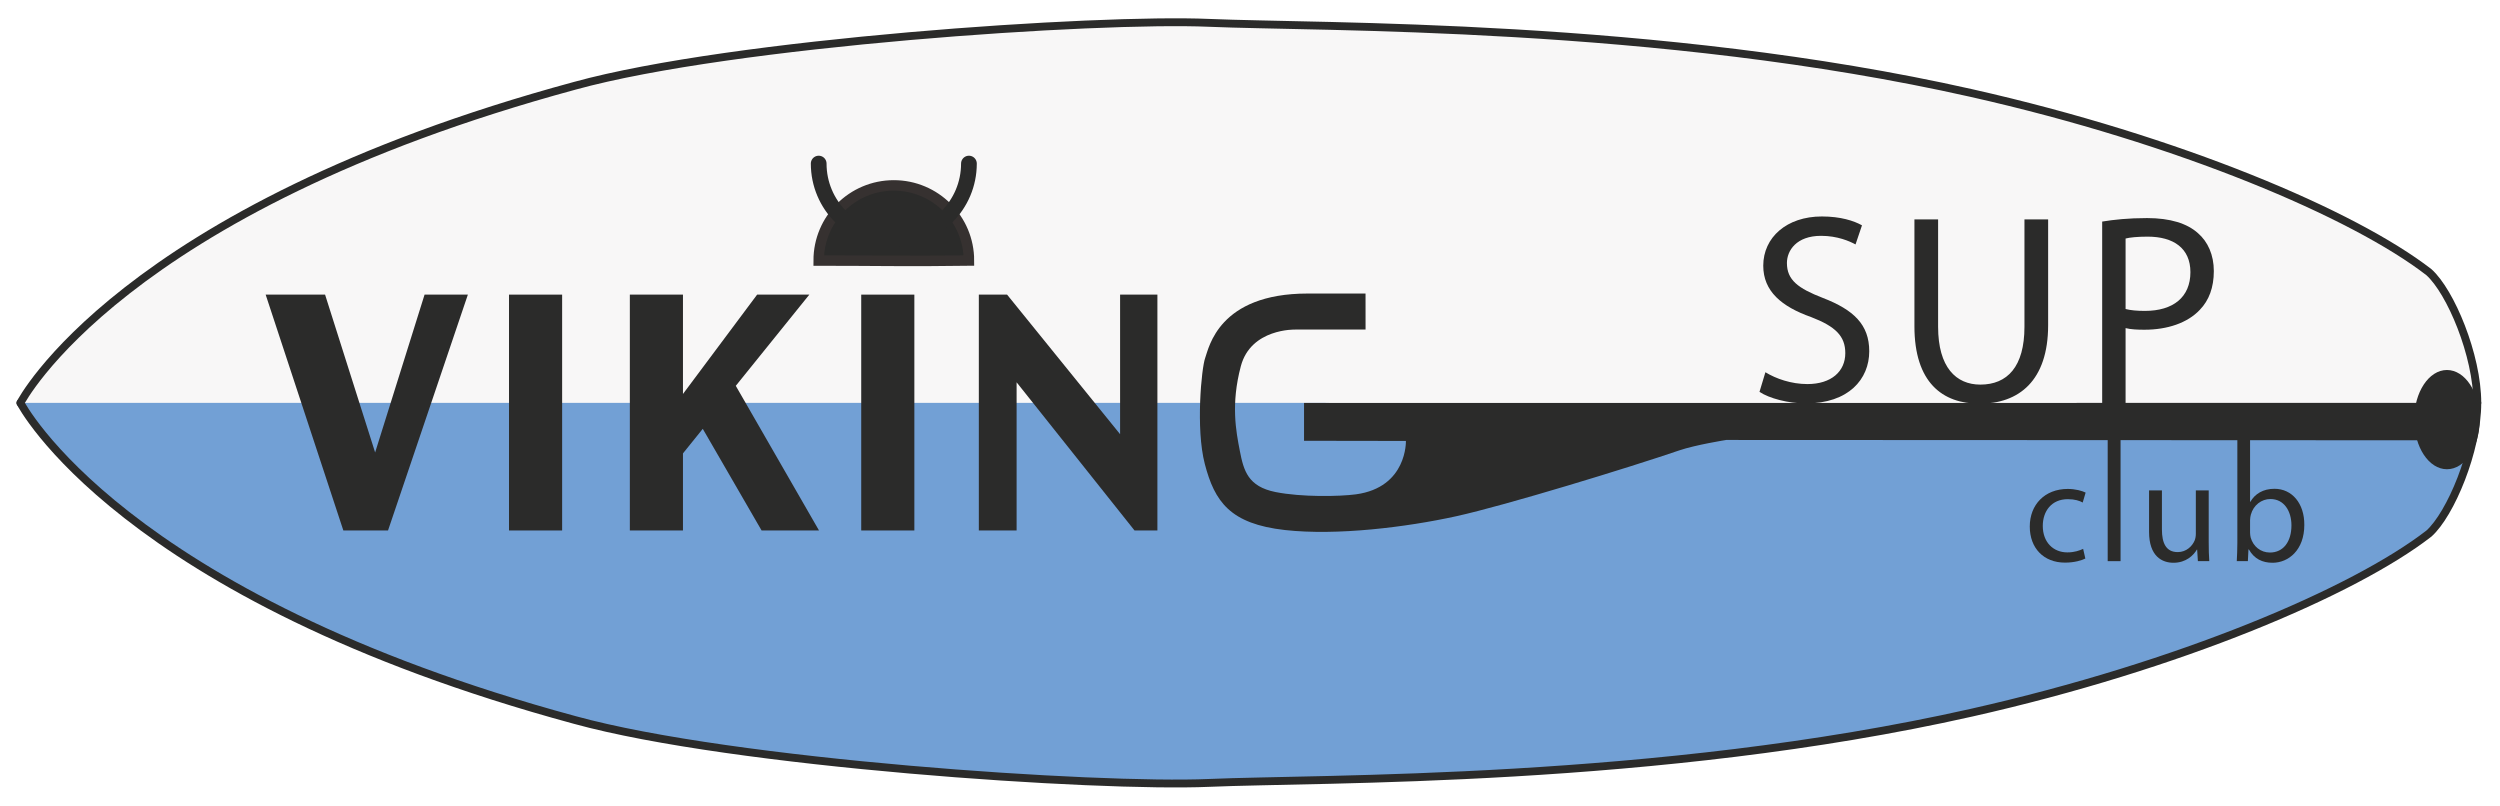
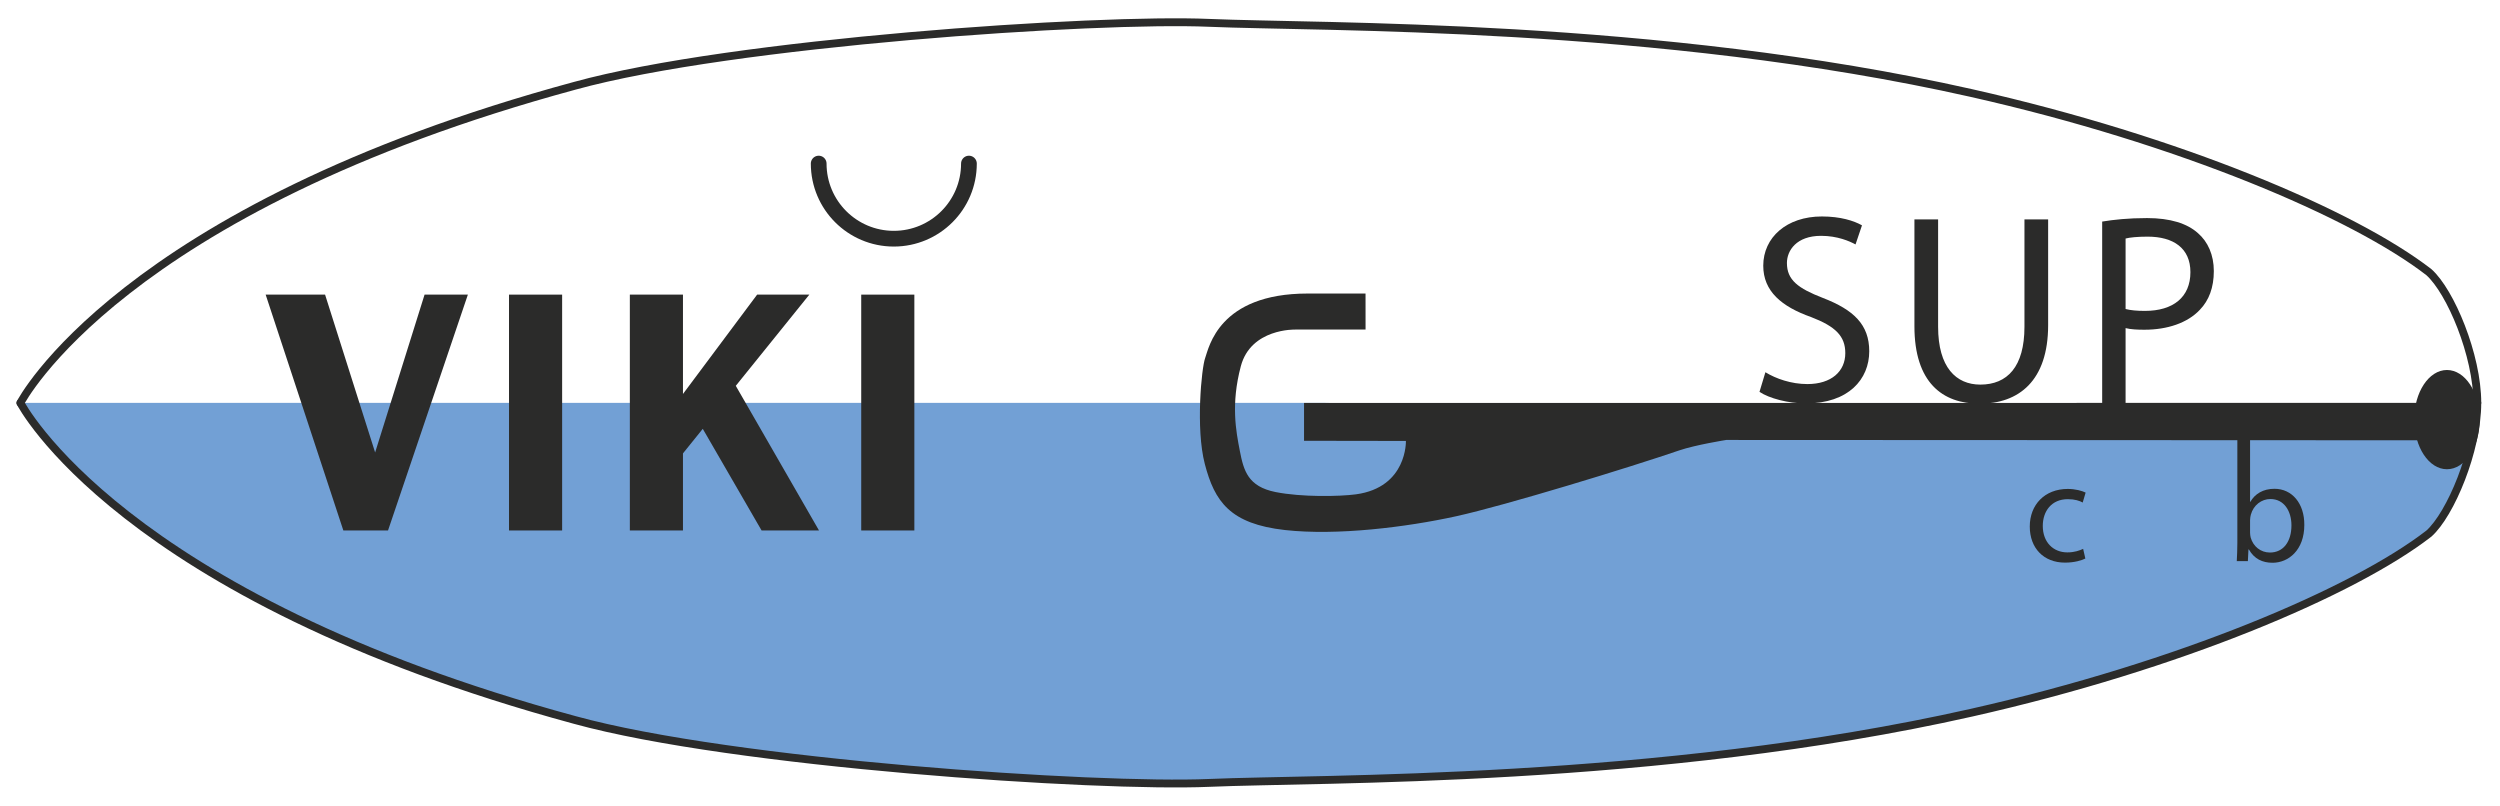
<svg xmlns="http://www.w3.org/2000/svg" width="636" height="205" viewBox="0 0 636 205" fill="none">
  <g filter="url(#filter0_d_1_4)">
-     <path d="M5.197 98.492C5.197 98.492 30.445 49.229 146.214 17.823C186.446 6.739 279.226 0.581 307.552 1.812C335.879 3.044 421.598 1.657 501.528 19.67C554.51 31.611 598.822 50.461 617.911 65.239C623.416 70.157 630.228 86.38 630.228 98.492" fill="#F8F7F7" />
    <path d="M5.197 98.492C5.197 98.492 30.445 49.229 146.214 17.823C186.446 6.739 279.226 0.581 307.552 1.812C335.879 3.044 421.598 1.657 501.528 19.67C554.51 31.611 598.822 50.461 617.911 65.239C623.416 70.157 630.228 86.38 630.228 98.492" stroke="#2B2B2A" stroke-width="2" stroke-miterlimit="10" stroke-linecap="round" />
    <path d="M5.197 98.492H336.996L629.688 104.864C629.688 104.864 630.323 114.689 617.911 131.744C577.316 157.856 526.441 174.745 458.932 185.171C415.516 191.877 250.447 207.119 139.634 177.326C33.33 148.744 5.197 98.492 5.197 98.492Z" fill="#72A0D5" />
    <path d="M630.835 102.75C630.835 109.72 627.106 115.374 622.502 115.374C617.9 115.374 614.168 109.72 614.168 102.75C614.168 95.778 617.9 90.126 622.502 90.126C627.106 90.126 630.835 95.778 630.835 102.75Z" fill="#2B2B2A" />
-     <path d="M246.496 62.279C230.94 62.5 222.496 62.279 208.274 62.279C208.274 51.724 216.83 43.167 227.385 43.167C237.94 43.167 246.496 51.724 246.496 62.279Z" fill="#2B2B2A" stroke="#363130" stroke-width="2.667" stroke-miterlimit="22.926" />
    <path d="M208.274 37.612C208.274 48.166 216.83 56.724 227.385 56.724C237.94 56.724 246.496 48.166 246.496 37.612" stroke="#2B2B2A" stroke-width="4" stroke-miterlimit="10" stroke-linecap="round" />
    <path d="M119.027 70.952L98.714 130.952H87.347L67.582 70.952H82.699L95.433 111.108L108.011 70.952H119.027Z" fill="#2B2B2A" />
    <path d="M143.008 130.952H129.492V70.952H143.008V130.952Z" fill="#2B2B2A" />
    <path d="M208.356 130.952H193.747L178.786 105.093L173.747 111.343V130.952H160.231V70.952H173.747V96.225L192.614 70.952H205.895L187.184 94.155L208.356 130.952Z" fill="#2B2B2A" />
    <path d="M232.612 130.952H219.096V70.952H232.612V130.952Z" fill="#2B2B2A" />
-     <path d="M294.444 130.952H288.624L258.624 93.256V130.952H249.015V70.952H256.202L284.952 106.46V70.952H294.444V130.952Z" fill="#2B2B2A" />
    <path d="M5.197 98.492C5.197 98.492 30.445 147.754 146.214 179.161C186.446 190.244 279.226 196.403 307.552 195.171C335.879 193.939 421.598 195.327 501.528 177.314C554.51 165.373 598.822 146.523 617.911 131.744C623.416 126.827 630.228 110.603 630.228 98.492" stroke="#2B2B2A" stroke-width="2" stroke-miterlimit="10" stroke-linecap="round" />
    <path d="M449.119 90.696C451.788 92.338 455.689 93.707 459.796 93.707C465.887 93.707 469.444 90.49 469.444 85.836C469.444 81.525 466.981 79.061 460.754 76.665C453.226 73.996 448.572 70.095 448.572 63.593C448.572 56.407 454.525 51.068 463.491 51.068C468.213 51.068 471.635 52.163 473.689 53.327L472.046 58.186C470.541 57.365 467.46 55.996 463.286 55.996C456.989 55.996 454.593 59.76 454.593 62.908C454.593 67.221 457.4 69.342 463.765 71.806C471.567 74.817 475.536 78.582 475.536 85.357C475.536 92.475 470.267 98.635 459.385 98.635C454.937 98.635 450.077 97.334 447.614 95.692L449.119 90.696Z" fill="#2B2B2A" />
    <path d="M493.054 51.821V79.129C493.054 89.463 497.637 93.844 503.799 93.844C510.642 93.844 515.022 89.327 515.022 79.129V51.821H521.046V78.719C521.046 92.886 513.585 98.703 503.593 98.703C494.148 98.703 487.03 93.297 487.03 78.992V51.821H493.054Z" fill="#2B2B2A" />
    <path d="M534.793 52.369C537.669 51.89 541.431 51.479 546.223 51.479C552.109 51.479 556.421 52.848 559.158 55.312C561.692 57.502 563.197 60.855 563.197 64.962C563.197 69.136 561.965 72.422 559.637 74.817C556.489 78.171 551.356 79.882 545.538 79.882C543.76 79.882 542.116 79.814 540.749 79.471V101.95H534.793V52.369ZM540.749 74.612C542.049 74.954 543.692 75.091 545.676 75.091C552.861 75.091 557.241 71.601 557.241 65.236C557.241 59.144 552.931 56.202 546.361 56.202C543.76 56.202 541.775 56.407 540.749 56.681V74.612Z" fill="#2B2B2A" />
    <path d="M530.51 138.09C529.653 138.536 527.757 139.132 525.338 139.132C519.908 139.132 516.374 135.45 516.374 129.945C516.374 124.403 520.169 120.385 526.046 120.385C527.978 120.385 529.692 120.869 530.585 121.315L529.84 123.845C529.059 123.398 527.83 122.989 526.046 122.989C521.916 122.989 519.684 126.038 519.684 129.795C519.684 133.963 522.364 136.528 525.934 136.528C527.793 136.528 529.02 136.045 529.952 135.636L530.51 138.09Z" fill="#2B2B2A" />
-     <path d="M536.197 107.416H539.471V138.759H536.197V107.416Z" fill="#2B2B2A" />
-     <path d="M561.895 133.851C561.895 135.71 561.932 137.346 562.043 138.759H559.142L558.957 135.821H558.885C558.028 137.273 556.129 139.168 552.931 139.168C550.106 139.168 546.72 137.606 546.72 131.283V120.757H549.994V130.726C549.994 134.148 551.036 136.454 554.012 136.454C556.205 136.454 557.731 134.929 558.325 133.478C558.512 132.994 558.621 132.4 558.621 131.804V120.757H561.895V133.851Z" fill="#2B2B2A" />
    <path d="M569.033 138.759C569.106 137.533 569.181 135.71 569.181 134.111V107.416H572.418V123.661H572.491C573.645 121.65 575.728 120.348 578.629 120.348C583.09 120.348 586.254 124.068 586.218 129.536C586.218 135.971 582.163 139.168 578.145 139.168C575.541 139.168 573.46 138.163 572.119 135.784H572.007L571.858 138.759H569.033ZM572.418 131.543C572.418 131.952 572.491 132.361 572.567 132.733C573.199 135.004 575.095 136.564 577.476 136.564C580.898 136.564 582.944 133.775 582.944 129.648C582.944 126.038 581.082 122.952 577.588 122.952C575.356 122.952 573.272 124.477 572.603 126.968C572.528 127.34 572.418 127.788 572.418 128.309V131.543Z" fill="#2B2B2A" />
    <path d="M347.392 70.675C347.392 70.675 333.497 70.683 332.663 70.675C309.997 70.675 307.539 84.509 306.601 87.051C305.664 89.592 304.161 105.031 306.497 114.01C308.997 123.619 312.942 129.286 326.913 130.843C340.093 132.312 357.774 130.119 370.413 127.343C383.053 124.564 414.775 114.839 427.163 110.593C431.283 109.18 439.145 107.926 439.145 107.926L619.775 108.01V98.492L331.747 98.509V108.135L357.663 108.176C357.663 108.176 358.043 119.978 344.941 121.76C340.878 122.312 331.163 122.509 324.496 121.176C317.477 119.771 316.386 115.731 315.413 110.704C314.442 105.676 313.106 98.842 315.664 89.175C318.22 79.509 329.497 79.842 329.497 79.842H347.399L347.392 70.675Z" fill="#2B2B2A" />
  </g>
  <defs>
    <filter id="filter0_d_1_4" x="0.197" y="0.657" width="635.031" height="203.669" filterUnits="userSpaceOnUse" color-interpolation-filters="sRGB">
      <feFlood flood-opacity="0" result="BackgroundImageFix" />
      <feColorMatrix in="SourceAlpha" type="matrix" values="0 0 0 0 0 0 0 0 0 0 0 0 0 0 0 0 0 0 127 0" result="hardAlpha" />
      <feOffset dy="4" />
      <feGaussianBlur stdDeviation="2" />
      <feComposite in2="hardAlpha" operator="out" />
      <feColorMatrix type="matrix" values="0 0 0 0 0 0 0 0 0 0 0 0 0 0 0 0 0 0 0.25 0" />
      <feBlend mode="normal" in2="BackgroundImageFix" result="effect1_dropShadow_1_4" />
      <feBlend mode="normal" in="SourceGraphic" in2="effect1_dropShadow_1_4" result="shape" />
    </filter>
  </defs>
</svg>